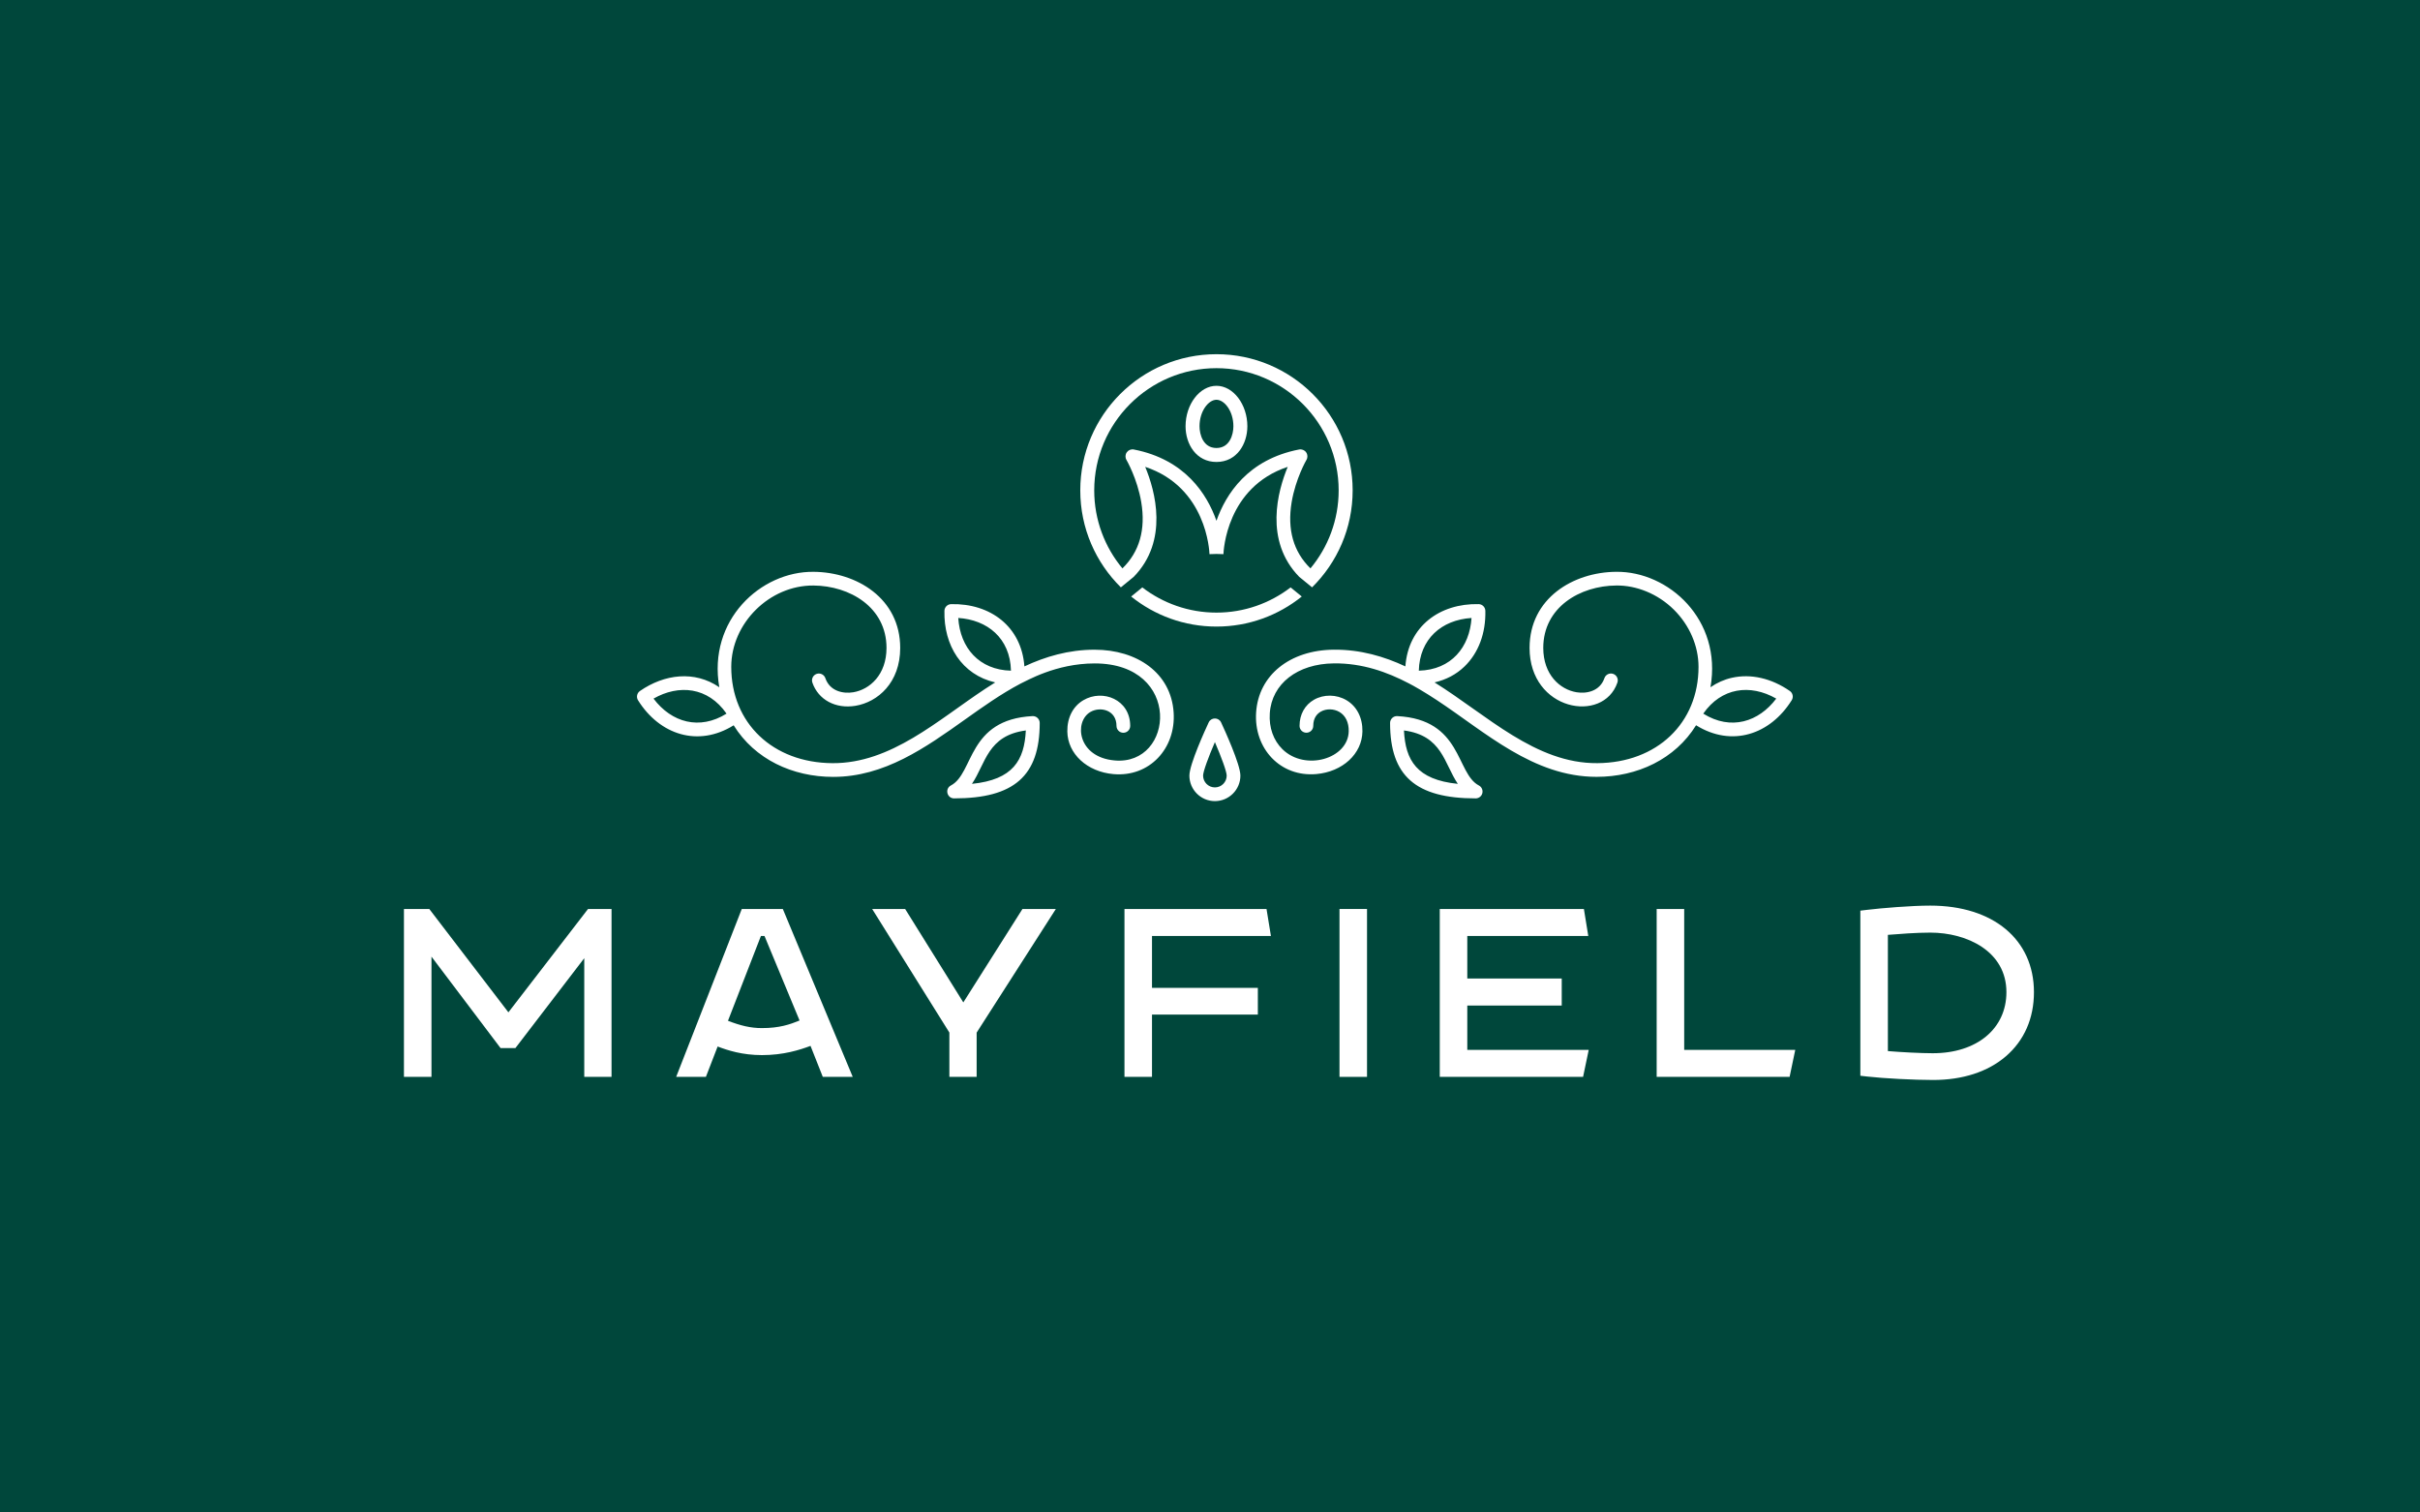
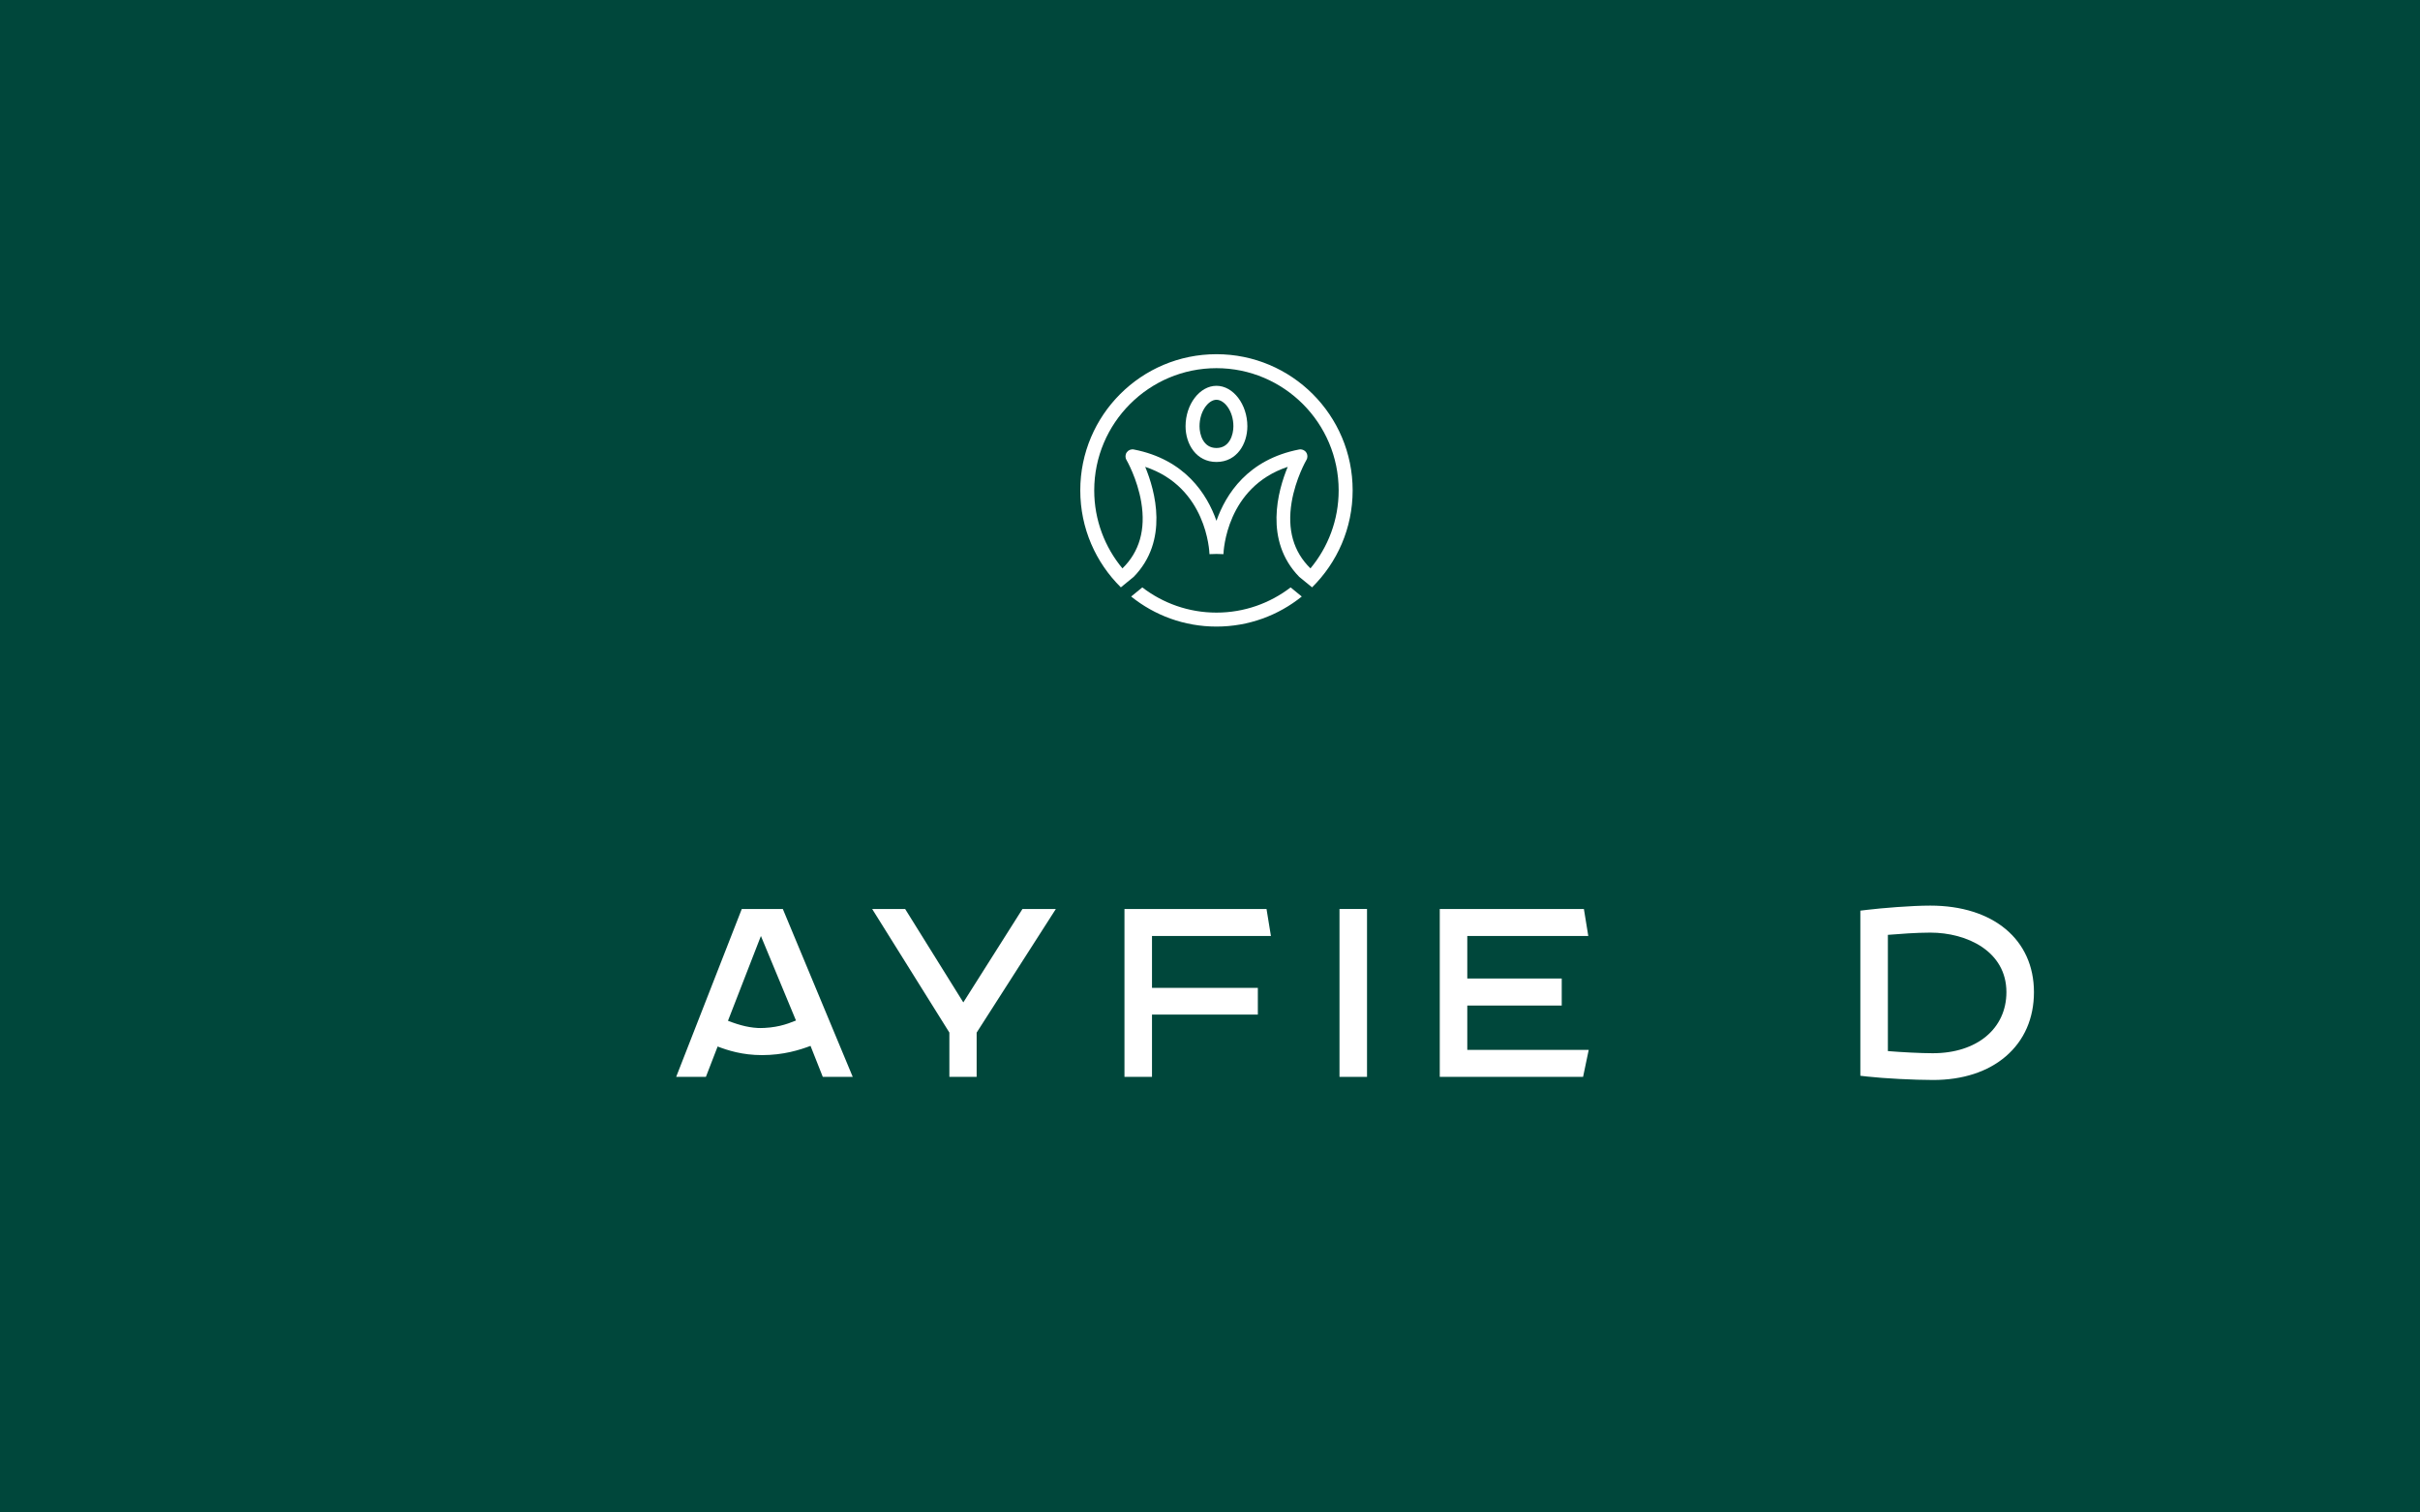
<svg xmlns="http://www.w3.org/2000/svg" preserveAspectRatio="xMidYMid slice" width="800px" height="500px" viewBox="0 0 3200 2000">
  <defs>
    <style>.cls-1{fill:#fff;}.cls-1,.cls-2{stroke-width:0px;}.cls-2{fill:#00473b;}</style>
  </defs>
  <g id="bkgrnd">
    <rect class="cls-2" x="0" y="0" width="3200" height="2000" />
  </g>
  <g id="artwork">
-     <path class="cls-1" d="m1598.26,955.28c-4.26,9.14-25.51,55.45-25.51,70.33,0,18.59,15.13,33.72,33.72,33.72s33.72-15.13,33.72-33.72c0-14.87-21.25-61.19-25.51-70.33-3.24-6.96-13.18-6.97-16.42,0Zm8.21,85.93c-8.6,0-15.6-7-15.6-15.6,0-5.45,7.14-24.64,15.6-44.31,8.45,19.68,15.6,38.87,15.6,44.31,0,8.6-7,15.6-15.6,15.6Zm-158.96-182.1c-34.67,0-65.48,9.24-92.94,22.09-3.79-52.65-44.99-83.51-96.89-82.33-4.84.11-8.73,4.01-8.85,8.85-1.07,45.58,22.91,84.5,67.15,94.67-4.43,2.76-8.78,5.55-13.01,8.33-62.86,41.4-124.65,98.91-202.26,98.44-78.76-.52-133.77-52.91-133.77-127.38,0-57.61,50.62-107.97,108.72-107.53,47.99.32,96.58,28.76,96.58,82.5,0,35.44-22.09,55-43.97,58.66-13.28,2.2-30.94-1.33-36.91-18.69-1.63-4.73-6.76-7.24-11.52-5.62-4.73,1.63-7.24,6.78-5.62,11.52,7.82,22.74,30.75,35.06,57.02,30.67,29.43-4.92,59.11-30.49,59.11-76.53,0-65.56-57.64-100.24-114.58-100.62-69.87-.81-140.11,63.98-124.62,152.63-32.68-22.44-72.65-17.43-104.96,4.96-3.98,2.76-5.09,8.15-2.52,12.25,28.6,45.73,79.52,62.35,126.46,33.11,27.96,45.04,77.89,68.21,131.62,68.21,67.65,0,121.98-38.64,174.52-76,22.6-16.08,47.16-33.59,73.05-47.25,7.68-3.38,46.59-26.79,98.19-26.79,116.19,0,105.39,135.33,26.38,128.31-49.32-4.35-53.8-51.27-32.16-64.05,13.14-7.76,34.63-2.76,34.63,18.38,0,5.01,4.06,9.06,9.06,9.06s9.06-4.06,9.06-9.06c0-34.99-36.42-49.07-61.97-33.98-13.73,8.11-21.44,23.17-21.17,41.32.45,29.59,26.09,53.31,60.96,56.38,47.53,4.22,82.73-33.75,79.62-81.52-3.42-52.4-48.53-82.97-104.42-82.97Zm-180.39-41.95c38.17,2.42,68.62,26.41,69.69,69.7-41.94-1.03-67.19-30.06-69.69-69.7Zm-402.96,106.63c33.25-19,71.87-15.65,96.54,19.87-35.56,22.19-72.63,11.88-96.54-19.87Zm501.13,23.13c-86.22,4.51-77.24,75.65-107.88,91.71-8.35,4.37-5.23,17.09,4.21,17.09,79.35,0,113.21-29.83,113.21-99.75,0-2.49-1.02-4.86-2.83-6.57-1.81-1.71-4.24-2.62-6.71-2.48Zm-80.06,89.59c18.29-27.08,20.54-63.9,71.24-70.61-1.95,39.35-16.86,65.13-71.24,70.61Zm1081.5-122.8c-24.39-16.9-51.62-23.1-76.68-17.46-10.2,2.29-19.64,6.58-28.27,12.5,15.63-89.4-55.54-153.43-124.62-152.63-56.95.38-114.59,35.06-114.59,100.62,0,83.13,97.29,100.66,116.14,45.86,1.63-4.73-.88-9.89-5.62-11.52-4.73-1.62-9.89.89-11.52,5.62-5.98,17.34-23.6,20.9-36.91,18.69-21.89-3.66-43.98-23.22-43.98-58.66,0-53.74,48.59-82.18,96.58-82.5,26.18-.35,54.71,10.68,76.27,32.09,20.62,20.49,32.45,47.98,32.45,75.44,0,74.47-55,126.86-133.77,127.38-81.84.69-146-63.64-215.27-106.77,15.24-3.51,28.66-10.52,39.55-21.03,18.49-17.83,28.3-43.99,27.6-73.65-.12-4.84-4.01-8.73-8.85-8.85-51.53-1.12-93.08,29.33-96.89,82.34-27.92-13.05-59.31-22.39-94.7-22.09-58.21.52-99.47,33.86-102.67,82.96-3.11,47.71,32.01,85.71,79.62,81.52,34.87-3.08,60.5-26.79,60.96-56.39.27-18.15-7.44-33.21-21.17-41.32-13.11-7.74-29.92-7.98-42.85-.6-12.15,6.93-19.13,19.54-19.13,34.58,0,5.01,4.06,9.06,9.06,9.06s9.06-4.06,9.06-9.06c0-10.86,5.43-16.24,9.99-18.84,7.26-4.14,17.16-3.96,24.64.46,8.09,4.78,12.45,13.82,12.27,25.45-.56,36.51-57.61,53.14-87.52,23.91-12.09-11.82-18.08-28.72-16.85-47.59,2.55-39.06,36.61-65.59,84.75-66.02,37.25-.45,70.32,11.28,99.36,26.56,6.24,3.14,20.34,11.2,36.8,22.04,64.08,42.23,127.45,101.43,211.16,101.43,53.95,0,103.77-23.35,131.62-68.21,47.1,29.34,97.97,12.44,126.46-33.11,2.57-4.1,1.46-9.5-2.52-12.25Zm-420.91-96.55c-2.43,38.25-26.48,68.63-69.69,69.7,1.04-41.86,29.97-67.18,69.69-69.7Zm306.42,126.5c23.86-34.34,61.93-39.65,96.53-19.87-23.02,30.57-59.82,42.78-96.53,19.87Zm-296.72,94.98c-30.6-16.03-21.69-87.2-107.87-91.71-5.06-.3-9.53,3.78-9.53,9.05,0,69.92,33.86,99.75,113.2,99.75,4.17,0,7.8-2.85,8.8-6.9,1-4.05-.9-8.25-4.59-10.19Zm-99.05-72.73c50.68,6.71,52.95,43.5,71.23,70.61-54.37-5.47-69.29-31.26-71.23-70.61Z" />
-     <polygon class="cls-1" points="777.56 1201.97 808.64 1201.97 808.64 1423.97 772.57 1423.97 772.57 1267.05 681.54 1385.89 661.88 1385.89 570.55 1264.99 570.55 1423.97 534.14 1423.97 534.14 1201.97 567.64 1201.97 672.27 1338.64 777.56 1201.97" />
-     <path class="cls-1" d="m1035.16,1201.97h-54.29l-86.76,222.01h39.31l15.52-40.16c13.39,5.11,32.65,11.38,58.64,11.38,28.46,0,49.84-6.83,64.19-12.2l16.22,40.99h39.6l-92.44-222.01Zm-27.57,157.51c-15.29,0-28.24-3.25-44.99-9.66l43.56-112.13h4.75l46.37,111.76c-12.89,5.25-26.66,10.02-49.68,10.02Z" />
+     <path class="cls-1" d="m1035.16,1201.97h-54.29l-86.76,222.01h39.31l15.52-40.16c13.39,5.11,32.65,11.38,58.64,11.38,28.46,0,49.84-6.83,64.19-12.2l16.22,40.99h39.6l-92.44-222.01Zm-27.57,157.51c-15.29,0-28.24-3.25-44.99-9.66l43.56-112.13l46.37,111.76c-12.89,5.25-26.66,10.02-49.68,10.02Z" />
    <polygon class="cls-1" points="1273.81 1325.51 1196.88 1201.97 1153.28 1201.97 1255.37 1365.38 1255.37 1423.97 1291.43 1423.97 1291.43 1365.44 1396.17 1201.97 1352.02 1201.97 1273.81 1325.51" />
    <polygon class="cls-1" points="1680.56 1237.69 1674.74 1201.97 1486.9 1201.97 1486.9 1423.97 1523.3 1423.97 1523.3 1341.64 1663.27 1341.64 1663.27 1306.26 1523.3 1306.26 1523.3 1237.69 1680.56 1237.69" />
    <rect class="cls-1" x="1771.23" y="1201.97" width="36.4" height="222.01" />
    <polygon class="cls-1" points="1940.22 1329.63 2065.1 1329.63 2065.1 1293.91 1940.22 1293.91 1940.22 1237.69 2100.22 1237.69 2094.41 1201.97 1903.82 1201.97 1903.82 1423.97 2093.33 1423.97 2100.8 1388.26 1940.22 1388.26 1940.22 1329.63" />
-     <polygon class="cls-1" points="2227.04 1201.97 2190.64 1201.97 2190.64 1423.97 2366.42 1423.97 2373.9 1388.26 2227.04 1388.26 2227.04 1201.97" />
    <path class="cls-1" d="m2552.44,1197.51c-25.34,0-64.65,3.32-83.25,5.56l-9.23,1.11v218.33l9.31,1.05c21.73,2.45,61.55,4.53,86.95,4.53,39.08,0,72.33-10.83,96.16-31.31,24.3-20.89,37.14-50.23,37.14-84.84,0-69.52-53.81-114.43-137.08-114.43Zm3.43,195.21c-15.95,0-42.2-1.4-59.5-2.84v-153.7c15.19-1.23,37.77-2.96,56.07-2.96,48.49,0,100.67,24.63,100.67,78.72,0,48.31-39.07,80.77-97.24,80.77Z" />
    <path class="cls-1" d="m1608.54,468.37c-99.46,0-180.08,80.63-180.08,180.08,0,50.19,20.55,95.56,53.67,128.22l17.04-13.94c46.61-47.84,28.31-113.65,15.16-145.39,81.22,26.95,84.87,111.59,84.98,115.43l9.23-.27,9.23.27c.12-3.84,3.76-88.48,84.99-115.43-13.15,31.74-31.45,97.56,15.17,145.39l17.03,13.94c33.12-32.66,53.67-78.03,53.67-128.22,0-99.46-80.63-180.08-180.08-180.08Zm124.31,283.23c-22.53-21.97-30.93-51.37-24.88-87.59,5.18-31.06,19.43-55.66,19.58-55.9,1.84-3.13,1.67-7.05-.44-10.01-2.1-2.96-5.76-4.42-9.29-3.73-67.8,13.18-96.86,59.04-109.29,94.29-12.43-35.25-41.49-81.11-109.29-94.29-3.59-.69-7.19.77-9.29,3.73-2.1,2.96-2.27,6.88-.44,10.01.14.24,14.39,24.84,19.58,55.9,6.05,36.22-2.35,65.62-24.88,87.59-23.28-28.01-37.3-63.97-37.3-103.14,0-89.11,72.5-161.62,161.61-161.62s161.61,72.5,161.61,161.62c0,39.18-14.02,75.14-37.3,103.14Z" />
    <path class="cls-1" d="m1608.54,810.07c-36.87,0-70.85-12.47-98.06-33.33l-14.73,12.06c30.87,24.84,70.08,39.74,112.8,39.74s81.92-14.9,112.8-39.74l-14.73-12.06c-27.22,20.87-61.2,33.33-98.06,33.33Z" />
    <path class="cls-1" d="m1608.54,610.87c26.83,0,40.86-23.74,40.86-47.19,0-29.01-18.71-53.52-40.86-53.52s-40.86,24.51-40.86,53.52c0,23.45,14.03,47.19,40.86,47.19Zm0-82.24c10.57,0,22.4,14.99,22.4,35.05,0,10.67-4.72,28.72-22.4,28.72s-22.39-18.05-22.39-28.72c0-20.06,11.83-35.05,22.39-35.05Z" />
  </g>
</svg>